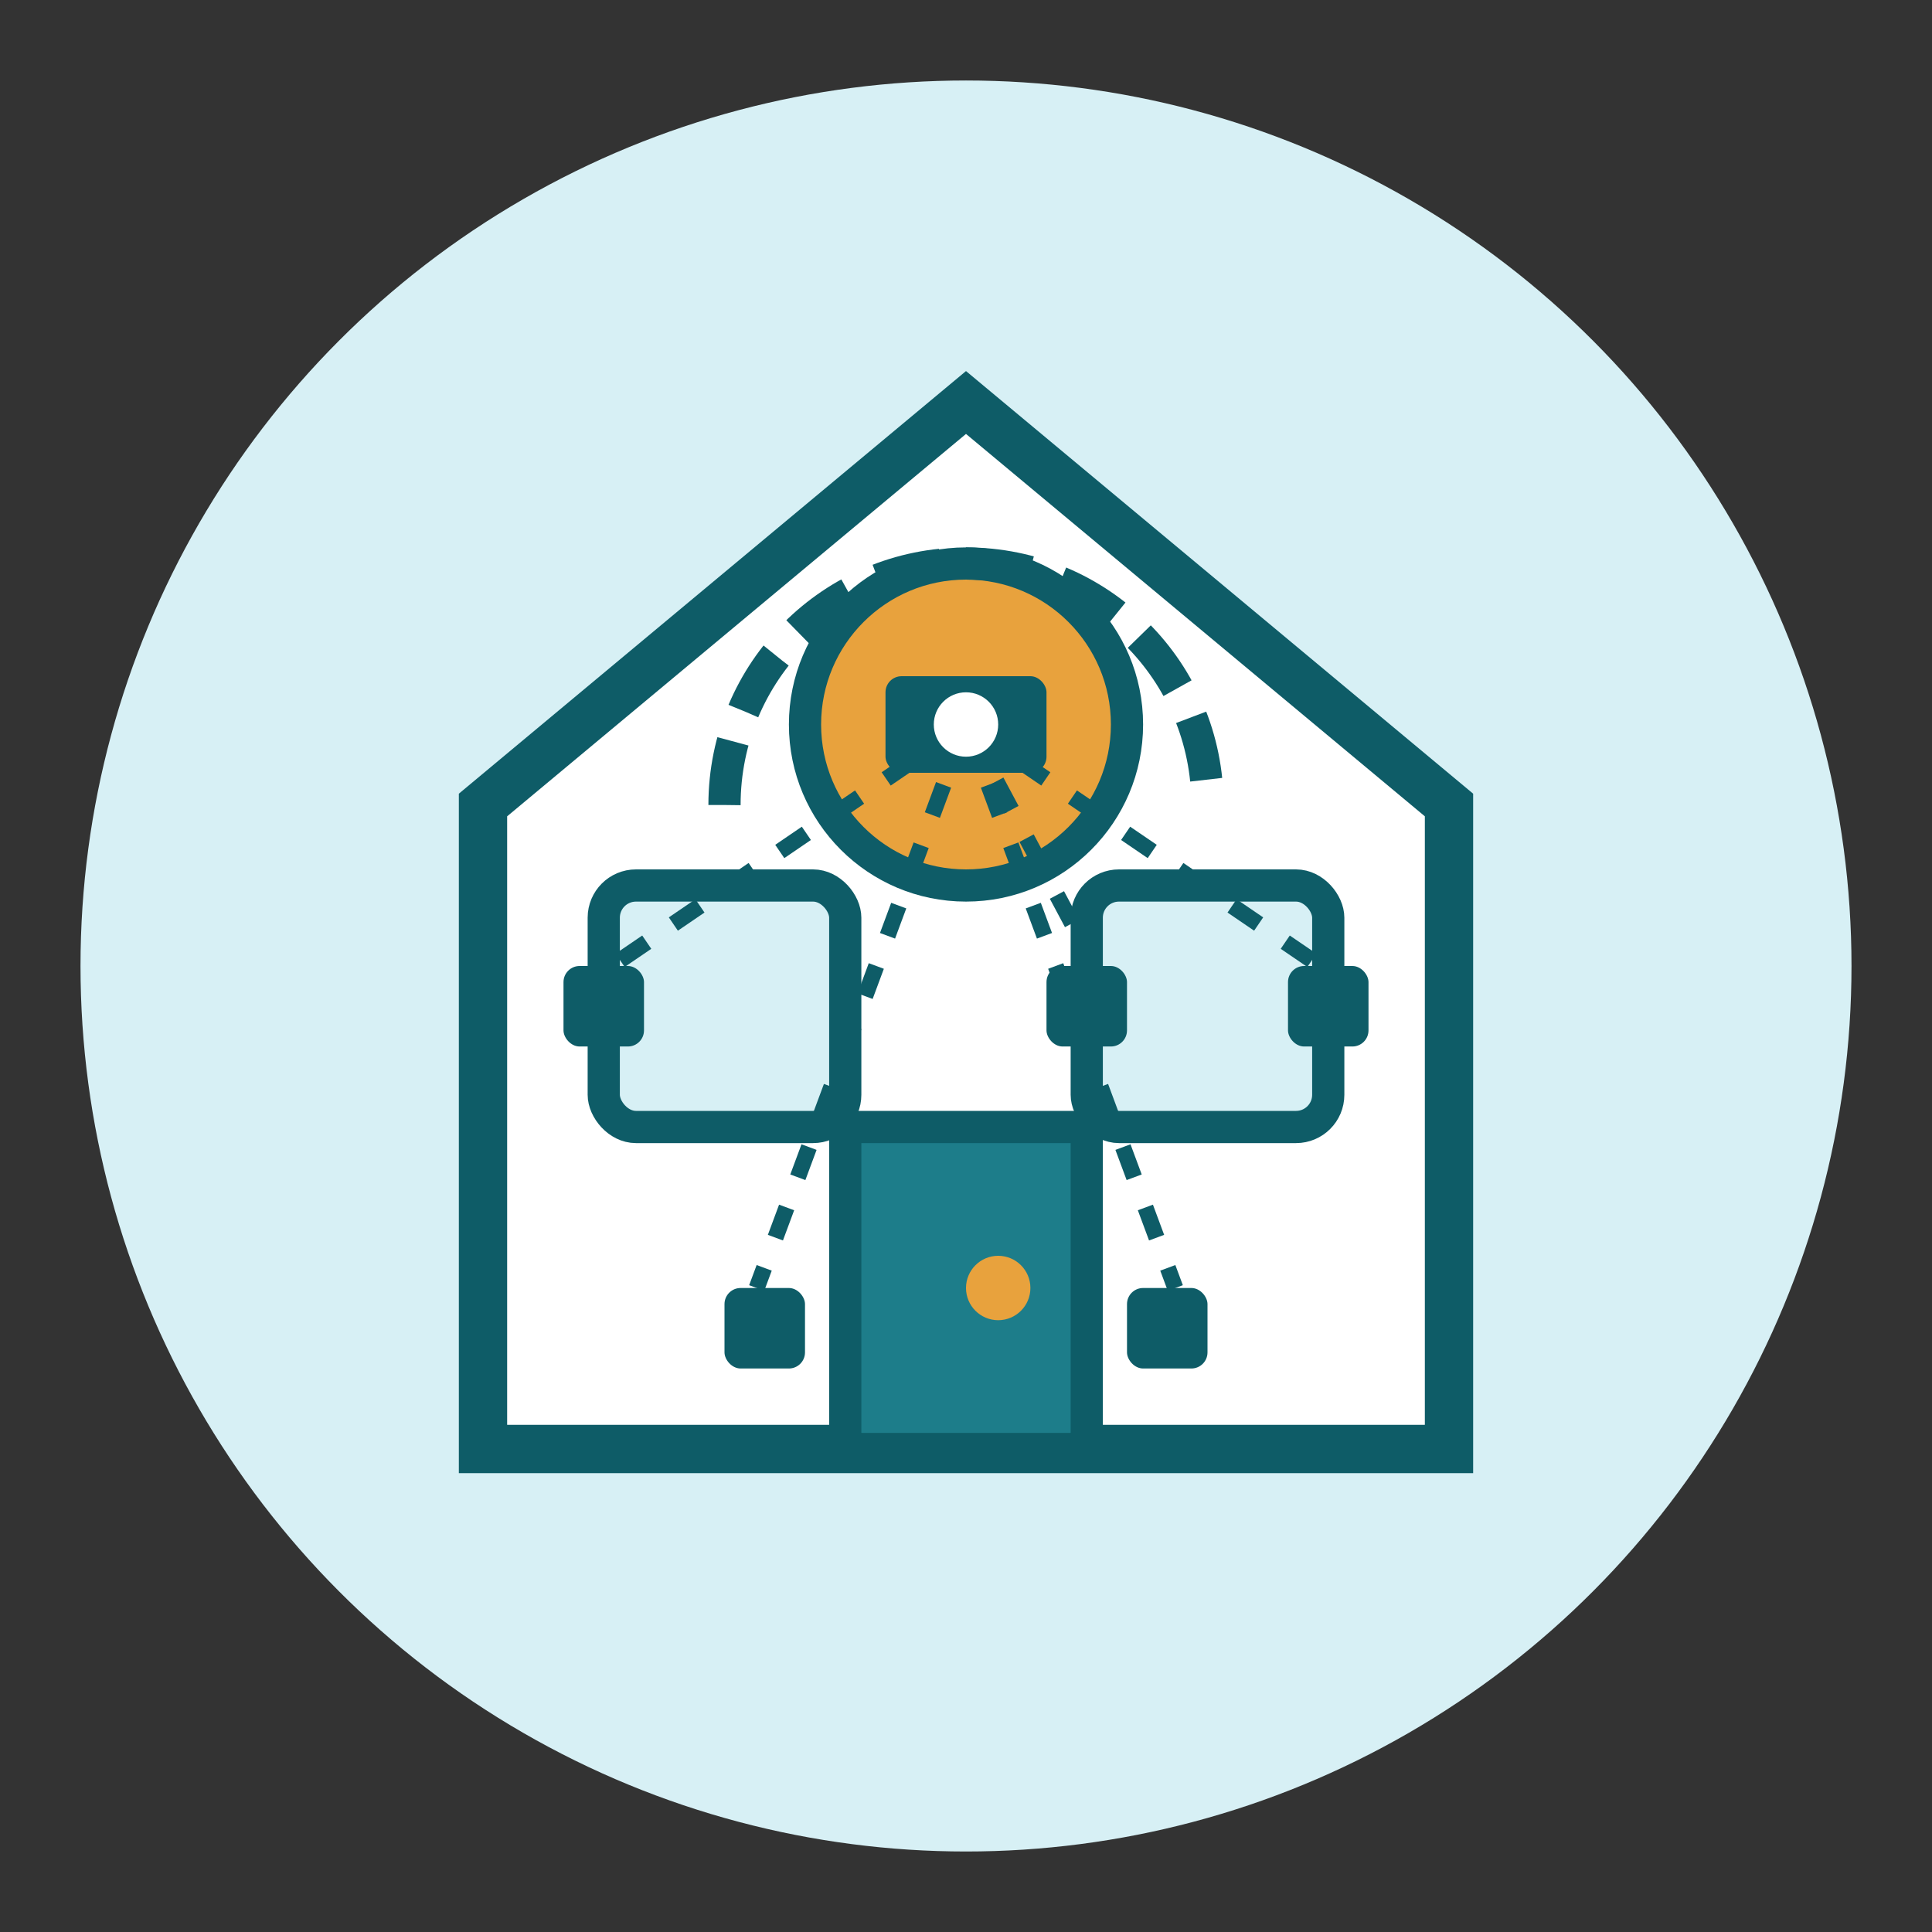
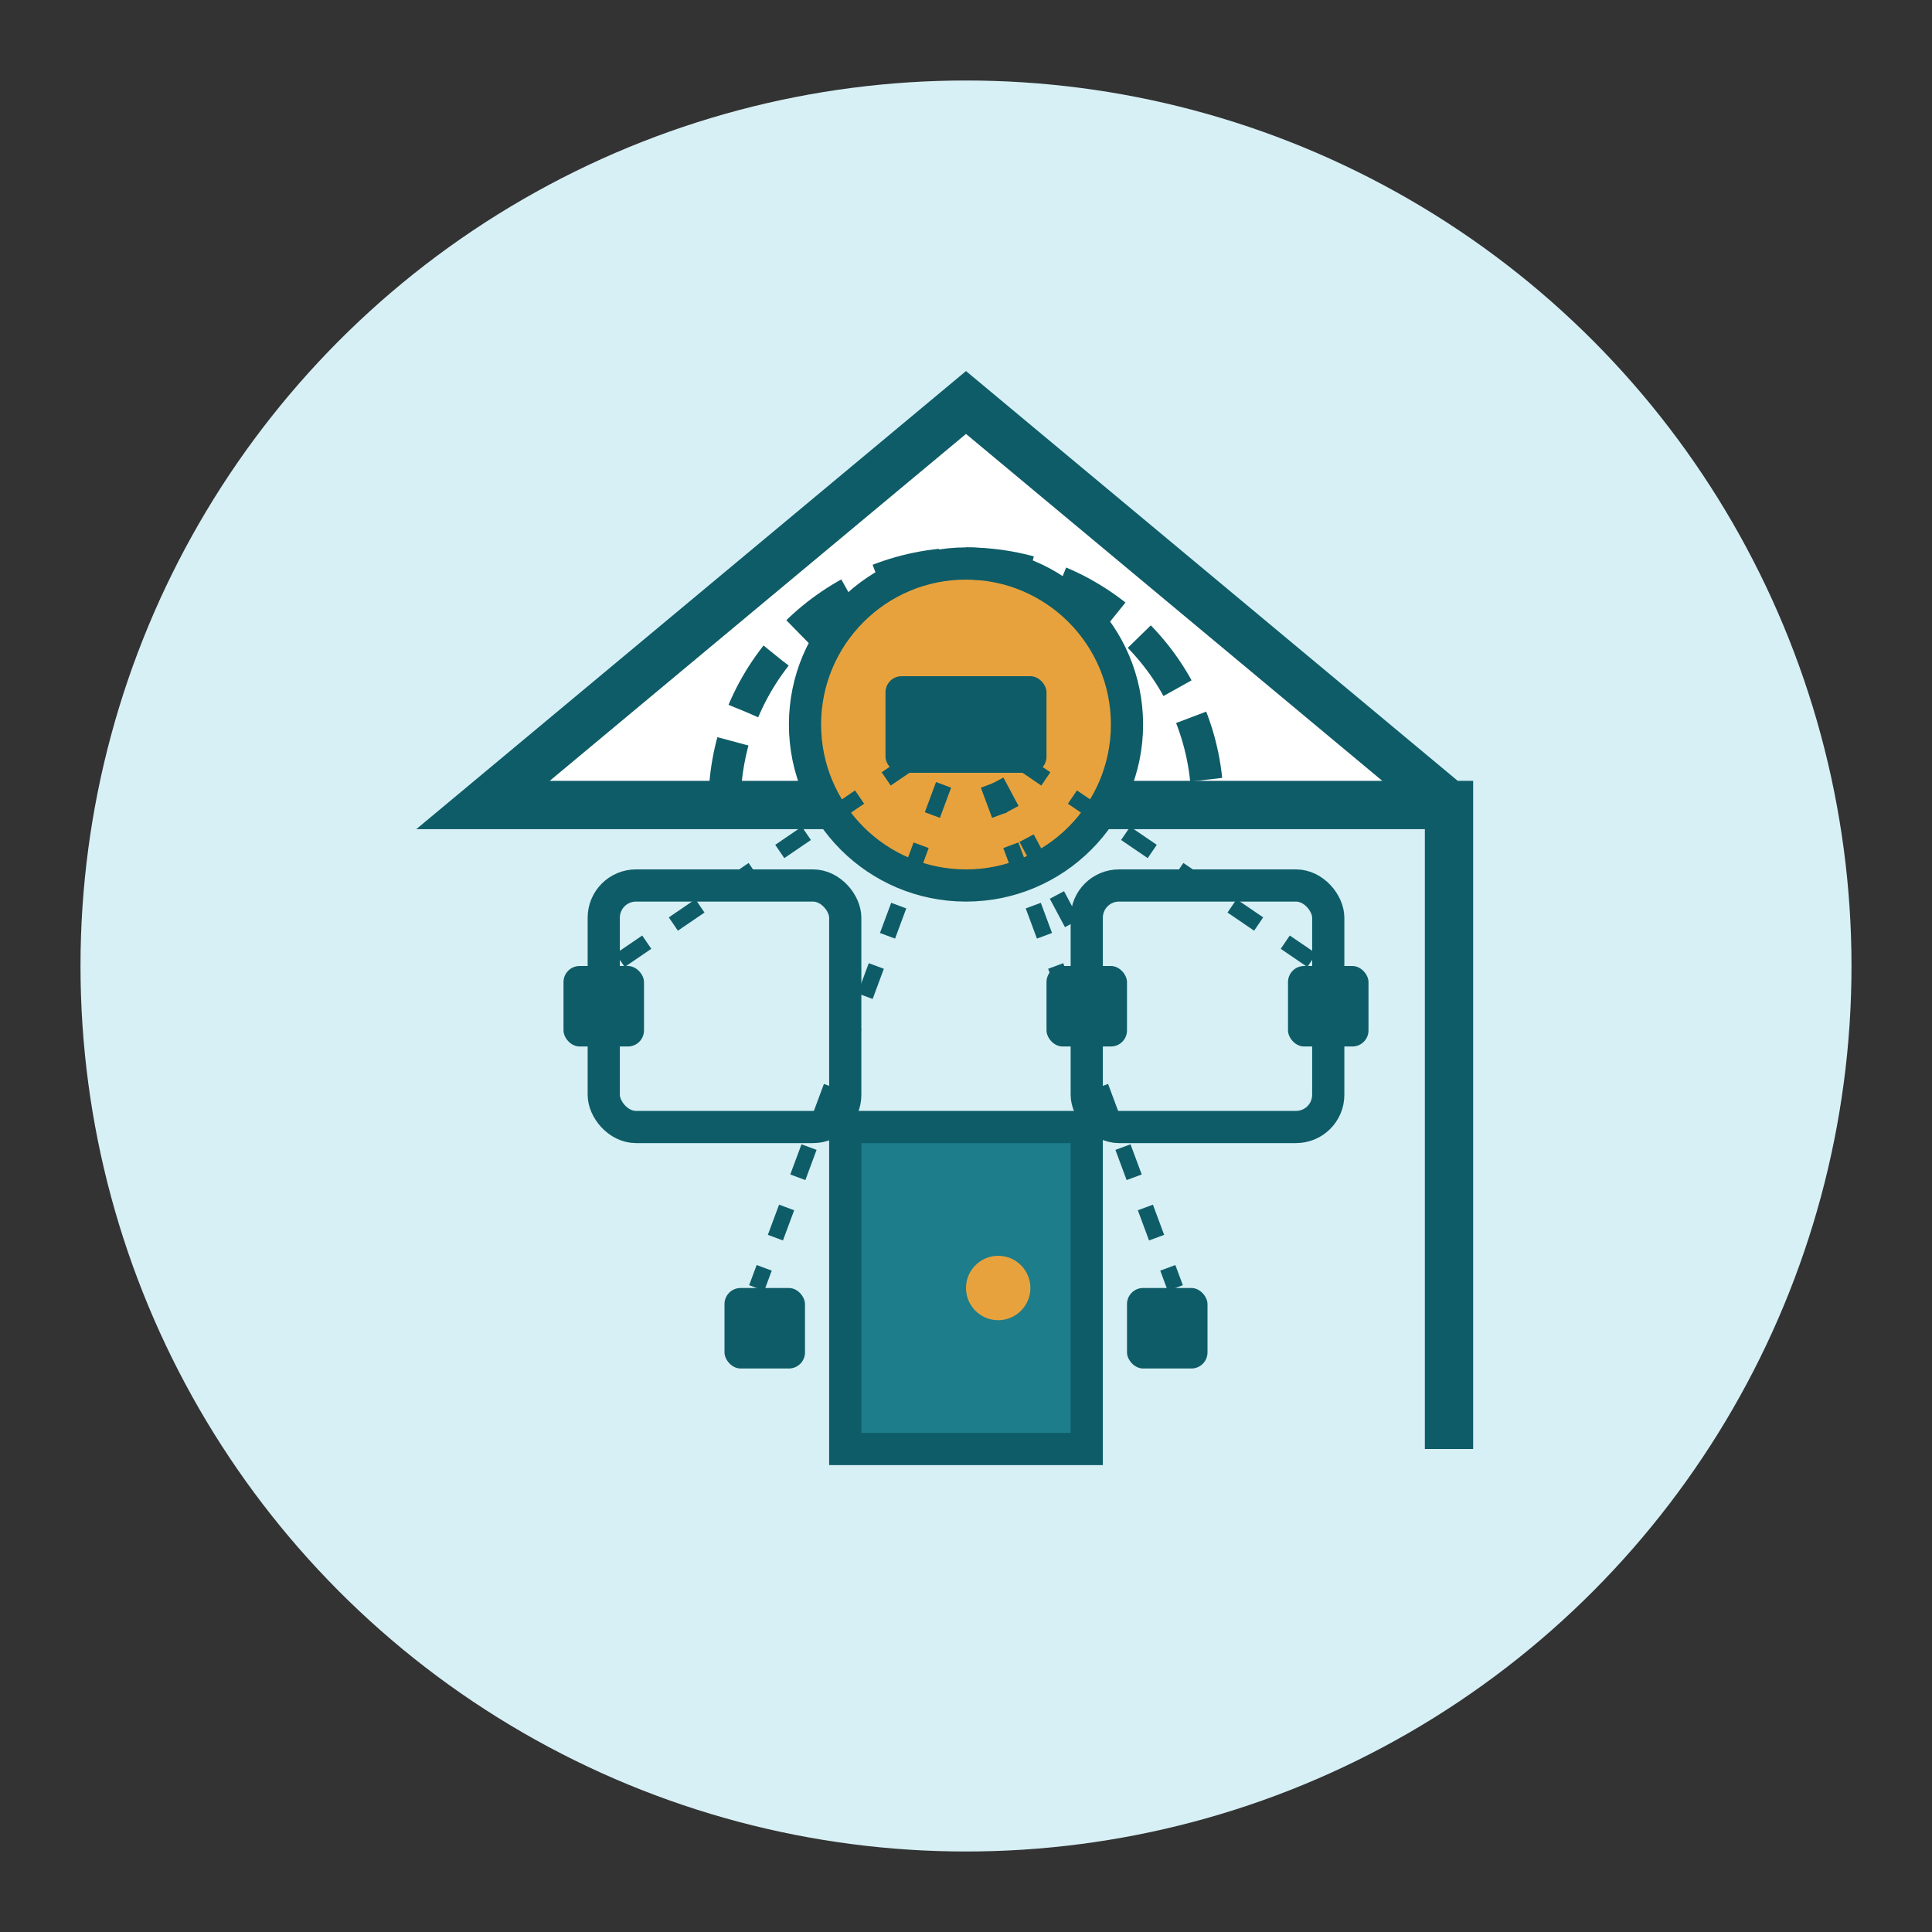
<svg xmlns="http://www.w3.org/2000/svg" width="120" height="120" viewBox="0 0 120 120" fill="none">
  <rect x="0" y="0" width="120" height="120" fill="#333333" stroke="none" />
  <circle cx="60" cy="60" r="55" fill="#d7f0f5" />
-   <path d="M30 50L60 25L90 50V90H30V50Z" fill="white" stroke="#0e5c67" stroke-width="3" />
+   <path d="M30 50L60 25L90 50V90V50Z" fill="white" stroke="#0e5c67" stroke-width="3" />
  <rect x="52.5" y="70" width="15" height="20" fill="#1d7d8a" stroke="#0e5c67" stroke-width="2" />
  <circle cx="62" cy="80" r="2" fill="#e8a23d" />
  <rect x="37.5" y="55" width="15" height="15" rx="2" fill="#d7f0f5" stroke="#0e5c67" stroke-width="2" />
  <rect x="67.5" y="55" width="15" height="15" rx="2" fill="#d7f0f5" stroke="#0e5c67" stroke-width="2" />
  <circle cx="60" cy="45" r="10" fill="#e8a23d" stroke="#0e5c67" stroke-width="2" />
  <path d="M60 35C68.3 35 75 41.7 75 50" stroke="#0e5c67" stroke-width="2" stroke-dasharray="4 2" />
  <path d="M45 50C45 41.7 51.7 35 60 35" stroke="#0e5c67" stroke-width="2" stroke-dasharray="4 2" />
  <rect x="35" y="60" width="5" height="5" rx="1" fill="#0e5c67" />
  <rect x="65" y="60" width="5" height="5" rx="1" fill="#0e5c67" />
  <rect x="80" y="60" width="5" height="5" rx="1" fill="#0e5c67" />
  <rect x="45" y="80" width="5" height="5" rx="1" fill="#0e5c67" />
  <rect x="70" y="80" width="5" height="5" rx="1" fill="#0e5c67" />
  <line x1="60" y1="45" x2="38" y2="60" stroke="#0e5c67" stroke-width="1" stroke-dasharray="2 2" />
  <line x1="60" y1="45" x2="68" y2="60" stroke="#0e5c67" stroke-width="1" stroke-dasharray="2 2" />
  <line x1="60" y1="45" x2="82" y2="60" stroke="#0e5c67" stroke-width="1" stroke-dasharray="2 2" />
  <line x1="60" y1="45" x2="47" y2="80" stroke="#0e5c67" stroke-width="1" stroke-dasharray="2 2" />
  <line x1="60" y1="45" x2="73" y2="80" stroke="#0e5c67" stroke-width="1" stroke-dasharray="2 2" />
  <g transform="translate(55, 42)">
    <rect x="0" y="0" width="10" height="6" rx="1" fill="#0e5c67" />
-     <circle cx="5" cy="3" r="2" fill="#ffffff" />
  </g>
</svg>